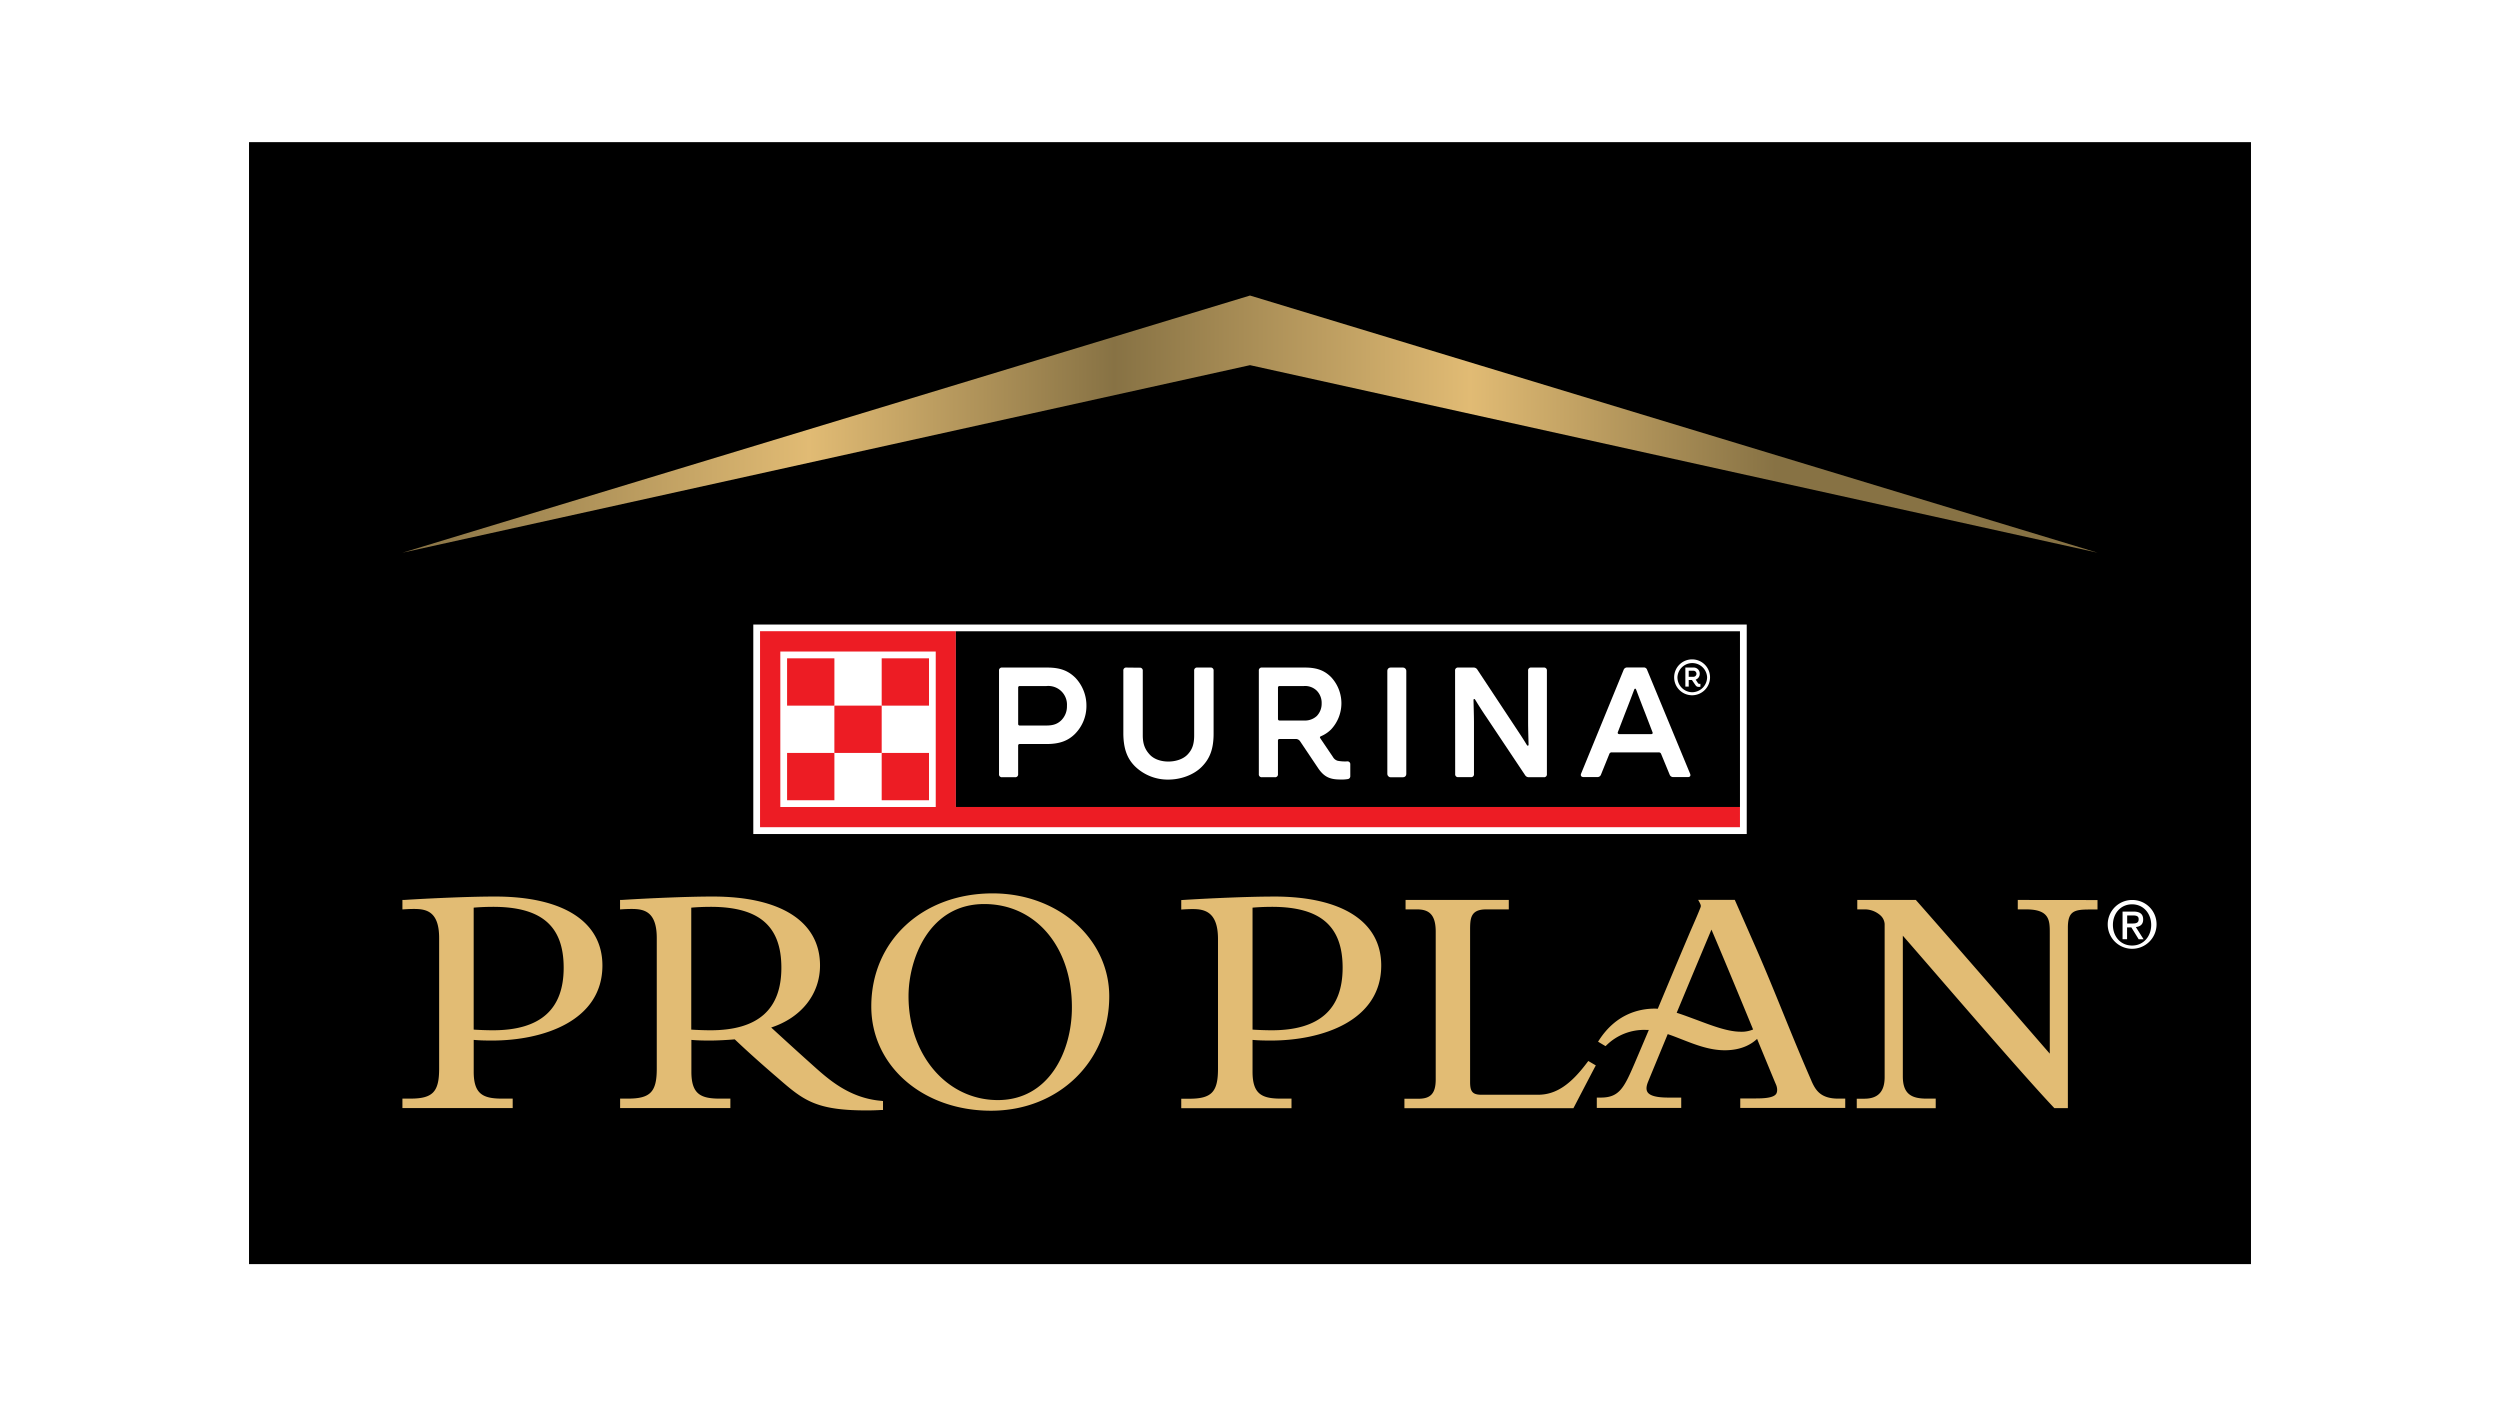
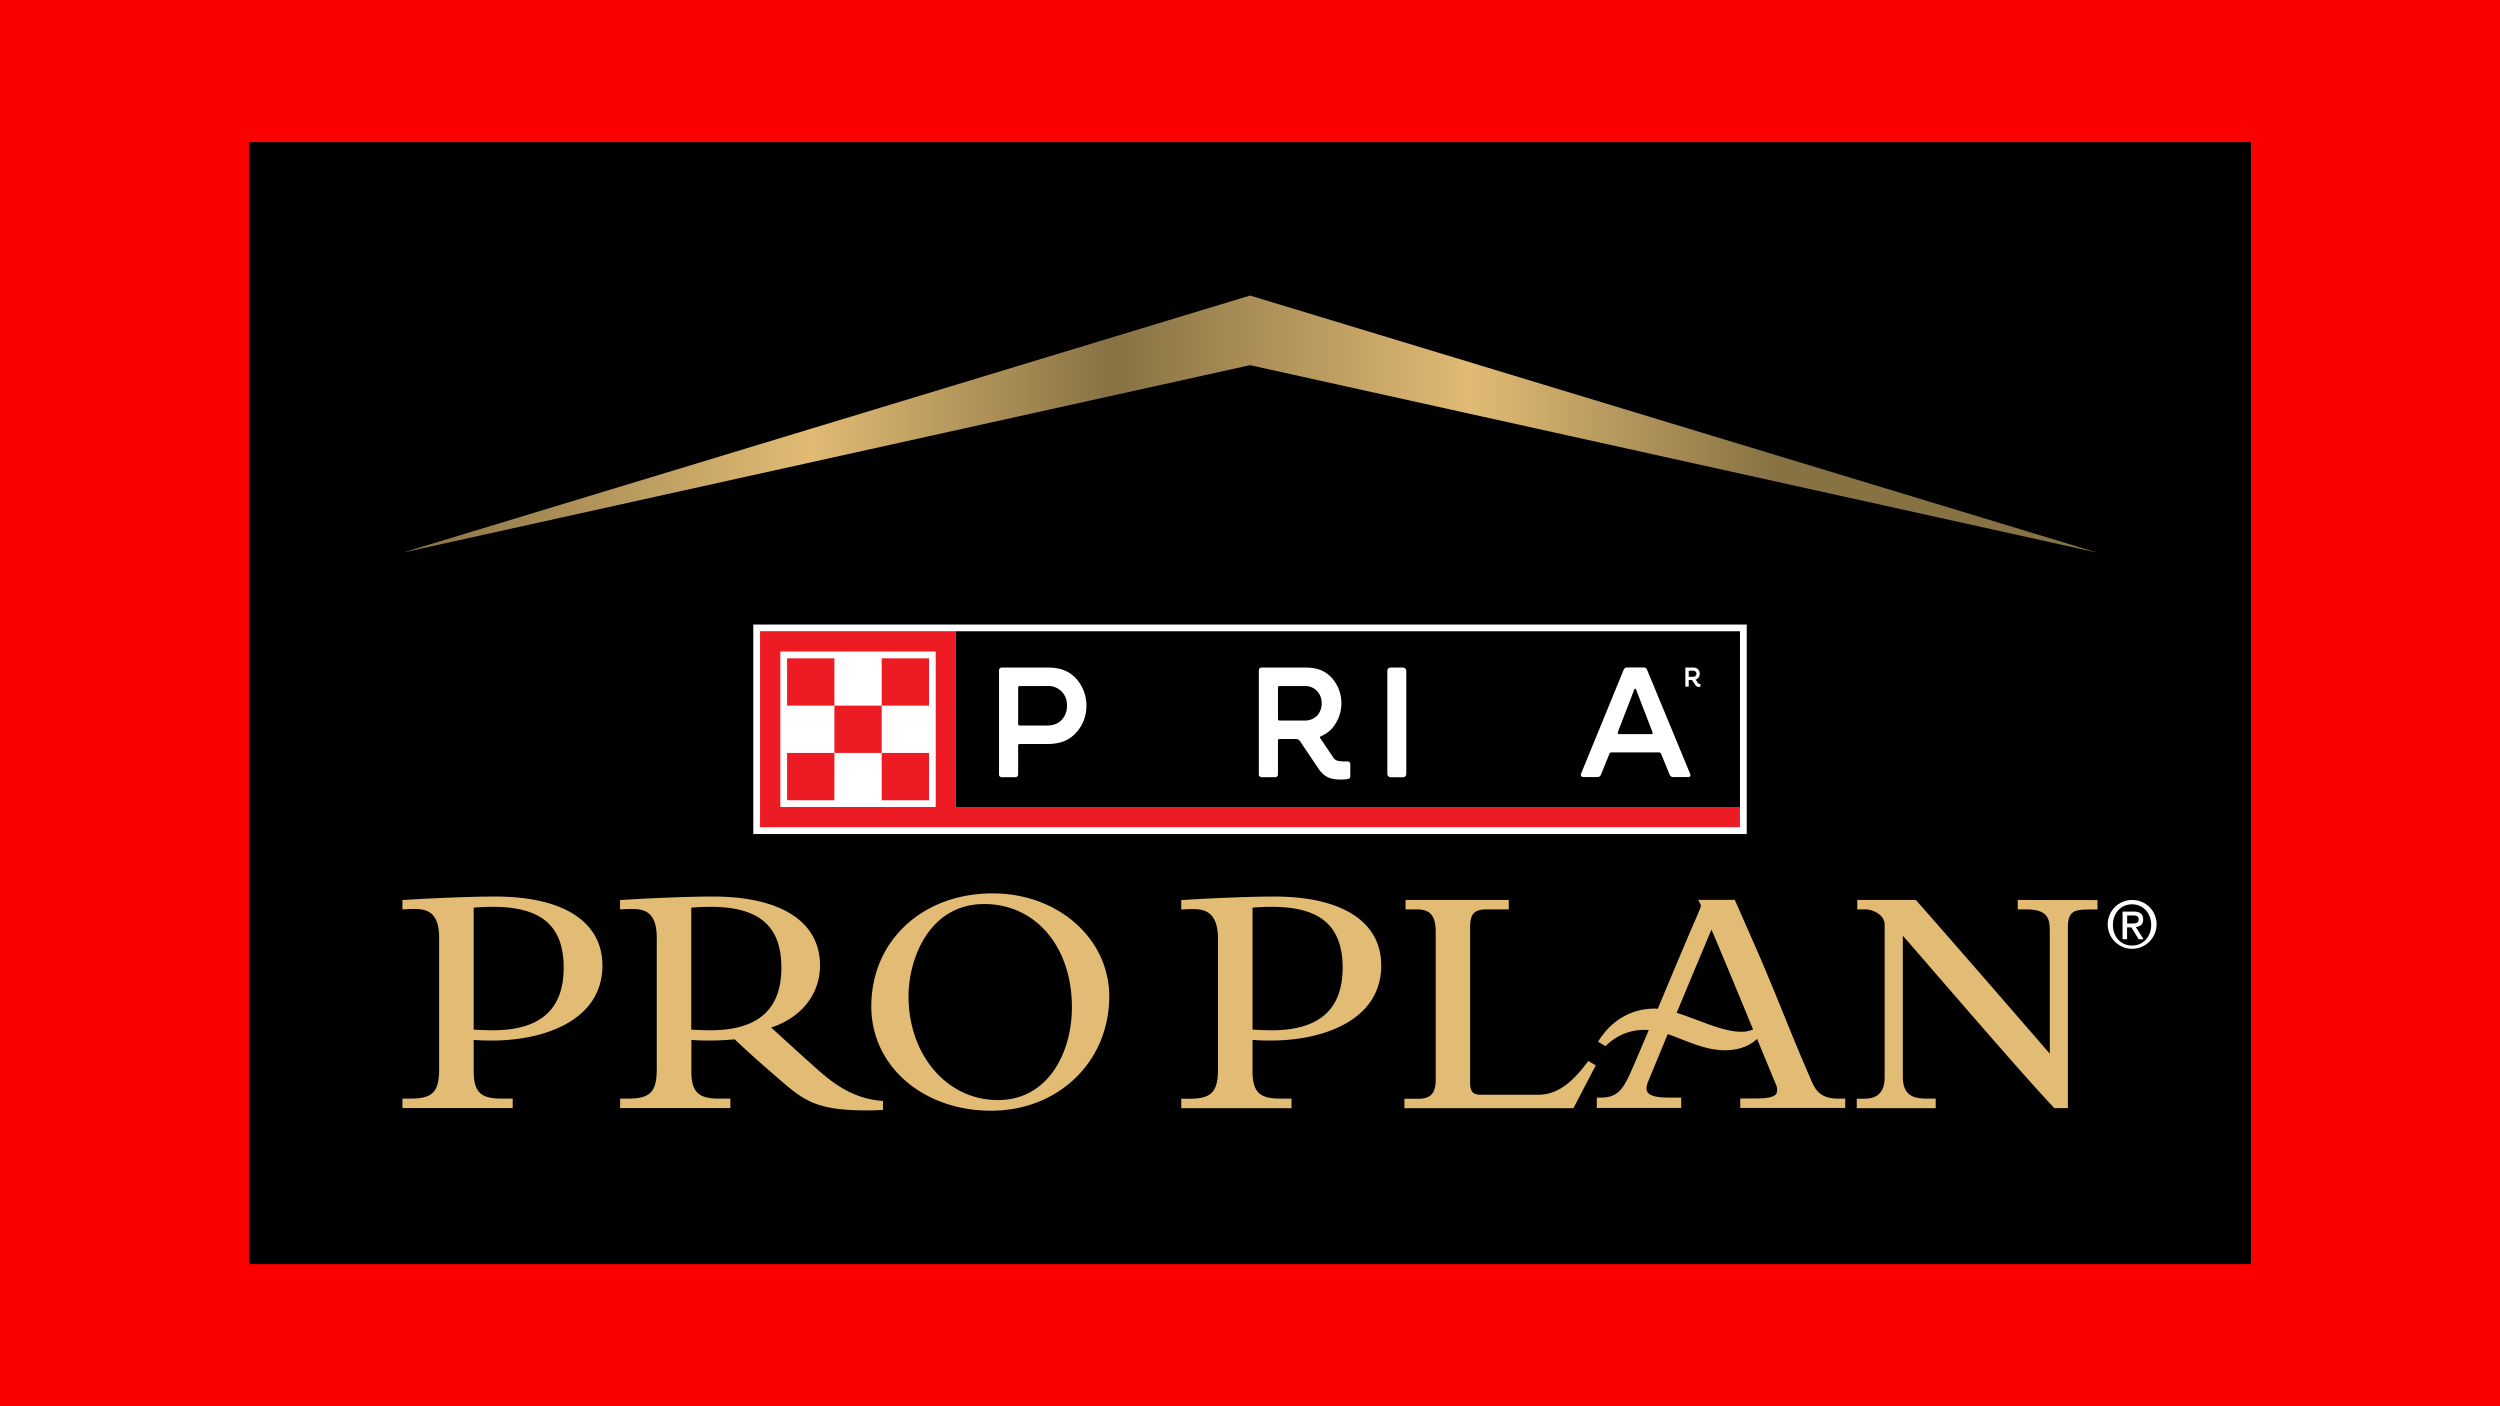
<svg xmlns="http://www.w3.org/2000/svg" viewBox="0 0 1024 576">
  <rect x="0" y="0" width="1024" height="576" fill="#333333" stroke="none" />
  <defs>
    <style>.cls-1,.cls-3{fill:#fff;}.cls-1{stroke:#000;stroke-miterlimit:10;stroke-width:5px;}.cls-2{fill:#fc0000;}.cls-4{fill:#e2bc74;}.cls-5{fill:url(#PP_RGB_Gold_Gradient);}.cls-6{fill:#ed1c24;}</style>
    <linearGradient id="PP_RGB_Gold_Gradient" x1="164.83" y1="173.72" x2="859.17" y2="173.72" gradientUnits="userSpaceOnUse">
      <stop offset="0" stop-color="#877244" />
      <stop offset="0.24" stop-color="#e1bb74" />
      <stop offset="0.42" stop-color="#877244" />
      <stop offset="0.63" stop-color="#e1bb74" />
      <stop offset="0.81" stop-color="#877244" />
    </linearGradient>
  </defs>
  <title>Pro Plan</title>
  <g id="Layer_1" data-name="Layer 1">
    <rect class="cls-1" x="-423" y="-682" width="1023.75" height="910" />
    <rect class="cls-1" x="600.75" y="-682" width="1023.75" height="910" />
    <rect class="cls-1" x="-423" y="228" width="1023.75" height="910" />
    <rect class="cls-1" x="600.75" y="228" width="1023.75" height="910" />
  </g>
  <g id="Layer_3" data-name="Layer 3">
    <rect x="-12708" y="-212.34" width="16383.8" height="454.04" />
  </g>
  <g id="Layer_2" data-name="Layer 2">
    <rect class="cls-2" x="-968.97" y="-667.76" width="2743.15" height="1558.47" />
-     <rect class="cls-3" x="-102.93" y="-120.35" width="1258.21" height="812.94" />
    <g id="_2023_Logo_" data-name="&lt;2023 Logo&gt;">
      <rect x="282.22" y="-122" width="459.56" height="820" transform="translate(800 -224) rotate(90)" />
      <path class="cls-4" d="M826.48,368.62v3.87H830c9.58,0,9.59,4.63,9.59,9.69,0,14.65,0,42.08,0,49.4l-5.73-6.6c-11.19-12.91-34.49-39.77-48.92-56.12l-.2-.24h-24v3.87h2.61a9.66,9.66,0,0,1,6.94,2.51,5.21,5.21,0,0,1,1.66,3.47c0,16.78,0,33,0,49.38v13.34c0,5.95-2.72,8.84-8.32,8.84h-3.1v3.9h32.34V450h-3.6c-5.92,0-9.87-1.54-9.87-9.08,0-16.76,0-49.59,0-57.66,2,2.29,6.43,7.39,11.68,13.45,14.85,17.17,39.71,45.92,50.17,56.95l.21.22H847V380c0-6.8,2.57-7.47,8.9-7.47h3.24v-3.87ZM650.2,435.06c-6.78,9.11-12.83,13.35-20.22,13.35H606.81c-3.57,0-4.66-1.21-4.66-5.16V381.37c0-4.95,0-8.85,6.47-8.88H618v-3.87H575.72v3.87h4.82c5.27,0,7.52,2.72,7.53,9.09,0,15.15,0,30.78,0,46v14.56c0,5.61-2,7.9-7,7.9h-5.82v3.88h69.22l.2-.37c1.05-2,2.24-4.31,3.46-6.64,1.77-3.39,3.59-6.89,5.14-9.83l.38-.69-3.08-1.81ZM361,450.9c-13.43-1.1-22.11-9.22-28.45-14.89l-1-.9c-5.42-4.84-13.09-11.87-15.67-14.24,12.38-4.05,20-13.7,20-25.41,0-17.95-16-28.24-43.94-28.24-10.33,0-26.19.7-37.32,1.4l-.65,0v3.88l.73-.05c1.53-.09,2.57-.14,4-.14,5,0,10.31.92,10.31,11.91v53.55c0,9.48-2.64,12.22-11.77,12.22H254v3.88h45.16V450h-4.21c-7.8,0-11.76-1.7-11.76-11V425.94c2.6.24,5.16.27,7.57.27,4.16,0,8.92-.38,10.19-.49,1.08,1,6,5.78,16.14,14.54l1.17,1c10.71,9.32,15.6,13.57,36.82,13.57,1.87,0,3.76-.06,5.94-.18l.66,0,0-3.66ZM291,422c-1.57,0-4.87-.07-7.86-.27V371.78c2.08-.2,5.27-.34,7.91-.34,20,0,29,7.94,29,24.95S310.56,422,291,422ZM202.8,367.22c-10.32,0-26.18.7-37.32,1.4l-.65,0v3.88l.73-.05c1.54-.09,2.57-.14,4-.14,5,0,10.31.92,10.31,11.91v53.55c0,9.48-2.64,12.22-11.76,12.22h-3.28v3.88H210V450h-4.21c-7.79,0-11.76-1.7-11.76-11V425.94c2.6.24,5.16.27,7.57.27,20.83,0,45.15-8,45.15-30.75C246.74,377.51,230.73,367.22,202.8,367.22ZM201.89,422c-1.58,0-4.87-.07-7.87-.27V371.78c2.08-.2,5.27-.34,7.91-.34,20,0,28.95,7.94,28.95,24.95S221.4,422,201.89,422Zm319.93-54.77c-10.33,0-26.19.7-37.32,1.4l-.66.05v3.87l.74-.05c1.53-.09,2.57-.14,4-.14,5,0,10.31,1.27,10.31,12.26v53.2c0,9.48-2.64,12.22-11.77,12.22h-3.28v3.88H529V450H524.8c-7.8,0-11.76-1.7-11.76-11V425.94c2.59.24,5.16.27,7.56.27,20.83,0,45.15-8,45.15-30.75C565.75,377.51,549.74,367.22,521.82,367.22ZM520.9,422c-1.58,0-4.87-.07-7.86-.27V371.78c2.08-.2,5.26-.34,7.9-.34,20,0,29,7.94,29,24.95S540.41,422,520.9,422ZM406.6,365.93c-28.81,0-49.72,19.47-49.72,46.29,0,24.36,21.09,42.73,49.06,42.73,27.6,0,48.41-20.12,48.41-46.82C454.35,384.46,433.38,365.93,406.6,365.93Zm2.11,84.66c-20.85,0-36.58-18.49-36.58-42.54,0-15,8.27-37.75,31-37.75,21.15,0,35.92,17.58,35.92,42.26C439.09,430.71,429.59,450.59,408.71,450.59Zm333.21-8c-4-9.13-7.81-18.43-11.46-27.43-3.55-8.72-7.22-17.74-11.11-26.62-2.93-6.66-5.63-12.82-8.6-19.54l-.18-.42h-15l.54,1c.69,1.31.64,1.58.31,2.39-.95,2.39-1.9,4.57-2.88,6.82-.49,1.13-1,2.27-1.5,3.46q-5.1,12-10.11,24l-2.9,6.93c-.4,0-.79-.05-1.16-.05-6.61,0-16,2.25-22.91,12.94l-.4.61,3.06,1.82.38-.35a22,22,0,0,1,16.12-6.3c.39,0,.8,0,1.24,0q-2.93,6.93-5.89,13.86c-4.24,9.86-6.26,13.86-13.74,13.86h-1.68v4.24h34.58v-4.24h-5.28c-4.73,0-7.51-.72-8.5-2.2-.65-1-.58-2.42.25-4.39.65-1.62,3.94-9.56,8-19.4,2,.66,3.91,1.43,6,2.24,5.58,2.2,11.33,4.37,17.36,4.37,7.52,0,11.46-3,13.25-4.66l.44,1.09c3.69,8.92,6.59,16,7.28,17.57s.61,3.12.06,3.9c-1.13,1.62-5,1.83-8.23,1.83h-6.45v3.88h43V450H753C745.63,450,743.62,446.49,741.92,442.63Zm-29-20c-5.22,0-11.68-2.48-17.88-4.81-2.75-1-5.58-2.1-8.27-2.94,6.66-16,11.85-28.4,14.24-34.07,3.05,7.08,10,23.74,17.06,40.91A12.41,12.41,0,0,1,713,422.61Z" />
      <polygon class="cls-5" points="164.83 226.39 512 149.57 859.17 226.39 512 121.05 164.83 226.39" />
      <rect class="cls-3" x="308.55" y="255.81" width="406.91" height="85.81" />
      <path class="cls-6" d="M391.53,330.54v-72H311.31v80.28H712.69v-8.31Zm-8.25,0H319.62V266.88h63.66Z" />
      <rect class="cls-6" x="322.39" y="269.65" width="19.38" height="19.38" />
      <rect class="cls-6" x="322.39" y="308.4" width="19.38" height="19.38" />
      <rect class="cls-6" x="341.76" y="289.02" width="19.38" height="19.38" />
      <rect class="cls-6" x="361.14" y="269.65" width="19.38" height="19.38" />
      <rect class="cls-6" x="361.14" y="308.4" width="19.38" height="19.38" />
      <rect x="391.53" y="258.57" width="321.16" height="71.97" />
-       <path class="cls-3" d="M596,274.71a1.15,1.15,0,0,1,1.28-1.28h6.29a1.73,1.73,0,0,1,1.54.83l15.53,23.49c1.48,2.25,3.09,4.62,4.75,7.38.26.45.71.39.71-.13-.06-2.63-.19-6.54-.19-9.18V274.71a1.15,1.15,0,0,1,1.28-1.28h5.14a1.15,1.15,0,0,1,1.28,1.28v42.36a1.15,1.15,0,0,1-1.28,1.28h-6.1a1.73,1.73,0,0,1-1.54-.83L609,294c-1.54-2.25-3.08-4.62-4.75-7.38-.25-.45-.7-.39-.7.13.06,2.63.19,6.54.19,9.17v21.12a1.15,1.15,0,0,1-1.28,1.28h-5.14a1.15,1.15,0,0,1-1.28-1.28Z" />
      <rect class="cls-3" x="568.25" y="273.43" width="7.77" height="44.93" rx="1.28" />
      <path class="cls-3" d="M551.75,311.87a15.71,15.71,0,0,1-3.85-.26,3.23,3.23,0,0,1-1.92-1.54l-5.2-7.7c-.26-.38-.13-.64.32-.83a13,13,0,0,0,4.11-2.76,15.7,15.7,0,0,0,0-21.44c-2.57-2.57-5.59-3.91-10.66-3.91H516.9a1.15,1.15,0,0,0-1.28,1.28v42.36a1.15,1.15,0,0,0,1.28,1.28h5.26a1.15,1.15,0,0,0,1.29-1.28V303.33a.6.6,0,0,1,.64-.64h6.55a2.12,2.12,0,0,1,1.92,1l7.32,10.91c2.63,3.91,5.2,4.69,9.3,4.69a14.4,14.4,0,0,0,3-.2,1.17,1.17,0,0,0,.9-1.22v-4.75A1.15,1.15,0,0,0,551.75,311.87Zm-12.38-18.61a7.12,7.12,0,0,1-5.27,1.86h-10a.6.6,0,0,1-.64-.64V281.64a.6.6,0,0,1,.64-.64h10a6.84,6.84,0,0,1,5.2,1.86,7.1,7.1,0,0,1,2.05,5.26A7.24,7.24,0,0,1,539.37,293.26Z" />
-       <path class="cls-3" d="M465,314c-3.28-3.21-4.88-7.32-4.88-13.8V274.71a1.15,1.15,0,0,1,1.28-1.28l5.39.06a1.15,1.15,0,0,1,1.29,1.28v26.45c0,3.65,1,5.84,2.82,7.83s4.75,2.88,7.64,2.88,6-.89,7.89-2.88,2.7-4.18,2.7-7.83V274.71a1.15,1.15,0,0,1,1.28-1.28h5.39a1.15,1.15,0,0,1,1.29,1.28v25.8c0,6.42-1.61,10.27-4.82,13.54s-8.47,5.27-13.73,5.27A19.2,19.2,0,0,1,465,314" />
      <path class="cls-3" d="M440.46,277.6c-2.83-2.76-6-4.17-11.49-4.17H410.49a1.15,1.15,0,0,0-1.29,1.28v42.36a1.15,1.15,0,0,0,1.29,1.28h5.26a1.15,1.15,0,0,0,1.28-1.28V305.39a.6.6,0,0,1,.64-.64h11c5.52,0,8.92-1.42,11.68-4.18A16.22,16.22,0,0,0,445,289.15,16.53,16.53,0,0,0,440.46,277.6Zm-5.78,17.45c-1.47,1.42-3.21,2.12-6,2.12h-11a.6.6,0,0,1-.64-.64V281.64a.6.6,0,0,1,.64-.64h11a7.65,7.65,0,0,1,8.34,8.15A8,8,0,0,1,434.68,295.05Z" />
      <path class="cls-3" d="M692.25,316.88l-17.59-42.49a1.38,1.38,0,0,0-1.47-1h-6.68a1.52,1.52,0,0,0-1.48,1l-17.39,42.43c-.38.89.07,1.47,1,1.47h5.65a1.51,1.51,0,0,0,1.47-1l3.4-8.41a1,1,0,0,1,1-.71h19.26a1,1,0,0,1,1,.71l3.47,8.41a1.52,1.52,0,0,0,1.48,1h5.84C692.25,318.35,692.63,317.77,692.25,316.88Zm-16-16.18h-12.9c-.58,0-.9-.32-.65-.9l2.89-7.51c1.29-3.27,2.44-6.29,3.73-9.69.25-.7.64-.7.89,0,1.29,3.4,2.44,6.42,3.73,9.69l2.88,7.51C677.1,300.38,676.84,300.7,676.27,300.7Z" />
-       <path class="cls-3" d="M693.08,270.08a7.35,7.35,0,1,0,7.35,7.35A7.34,7.34,0,0,0,693.08,270.08Zm0,13.46a6.13,6.13,0,0,1-6-6.11,6.08,6.08,0,0,1,12.15,0A6.19,6.19,0,0,1,693.08,283.54Z" />
      <path class="cls-3" d="M695.41,279.69l-.87-1.31a2.49,2.49,0,0,0,1.67-2.4,2.46,2.46,0,0,0-2.62-2.55h-3.27v7.79h1.38v-2.7H693l1.38,2c.59.87,1,.87,2.11.8v-1.24C695.92,280.12,695.78,280.2,695.41,279.69Zm-1.89-2.48H691.7v-2.47h1.82a1.24,1.24,0,1,1,0,2.47Z" />
      <path class="cls-3" d="M883.32,378.85a10,10,0,1,1-10-10.22A9.92,9.92,0,0,1,883.32,378.85Zm-10,8.44c4.75,0,7.81-3.88,7.81-8.44s-3.06-8.44-7.84-8.44-7.84,3.85-7.84,8.44S868.45,387.29,873.32,387.29Zm.52-13.91c2.67,0,4,1,4,3.26,0,1.88-1.07,2.86-3,3.08l3.17,5H876L873,379.86h-1.75v4.83h-1.85V373.38Zm-.36,4.89c2,0,2.51-.6,2.51-1.77s-.76-1.53-2.32-1.53h-2.38v3.3Z" />
    </g>
  </g>
</svg>